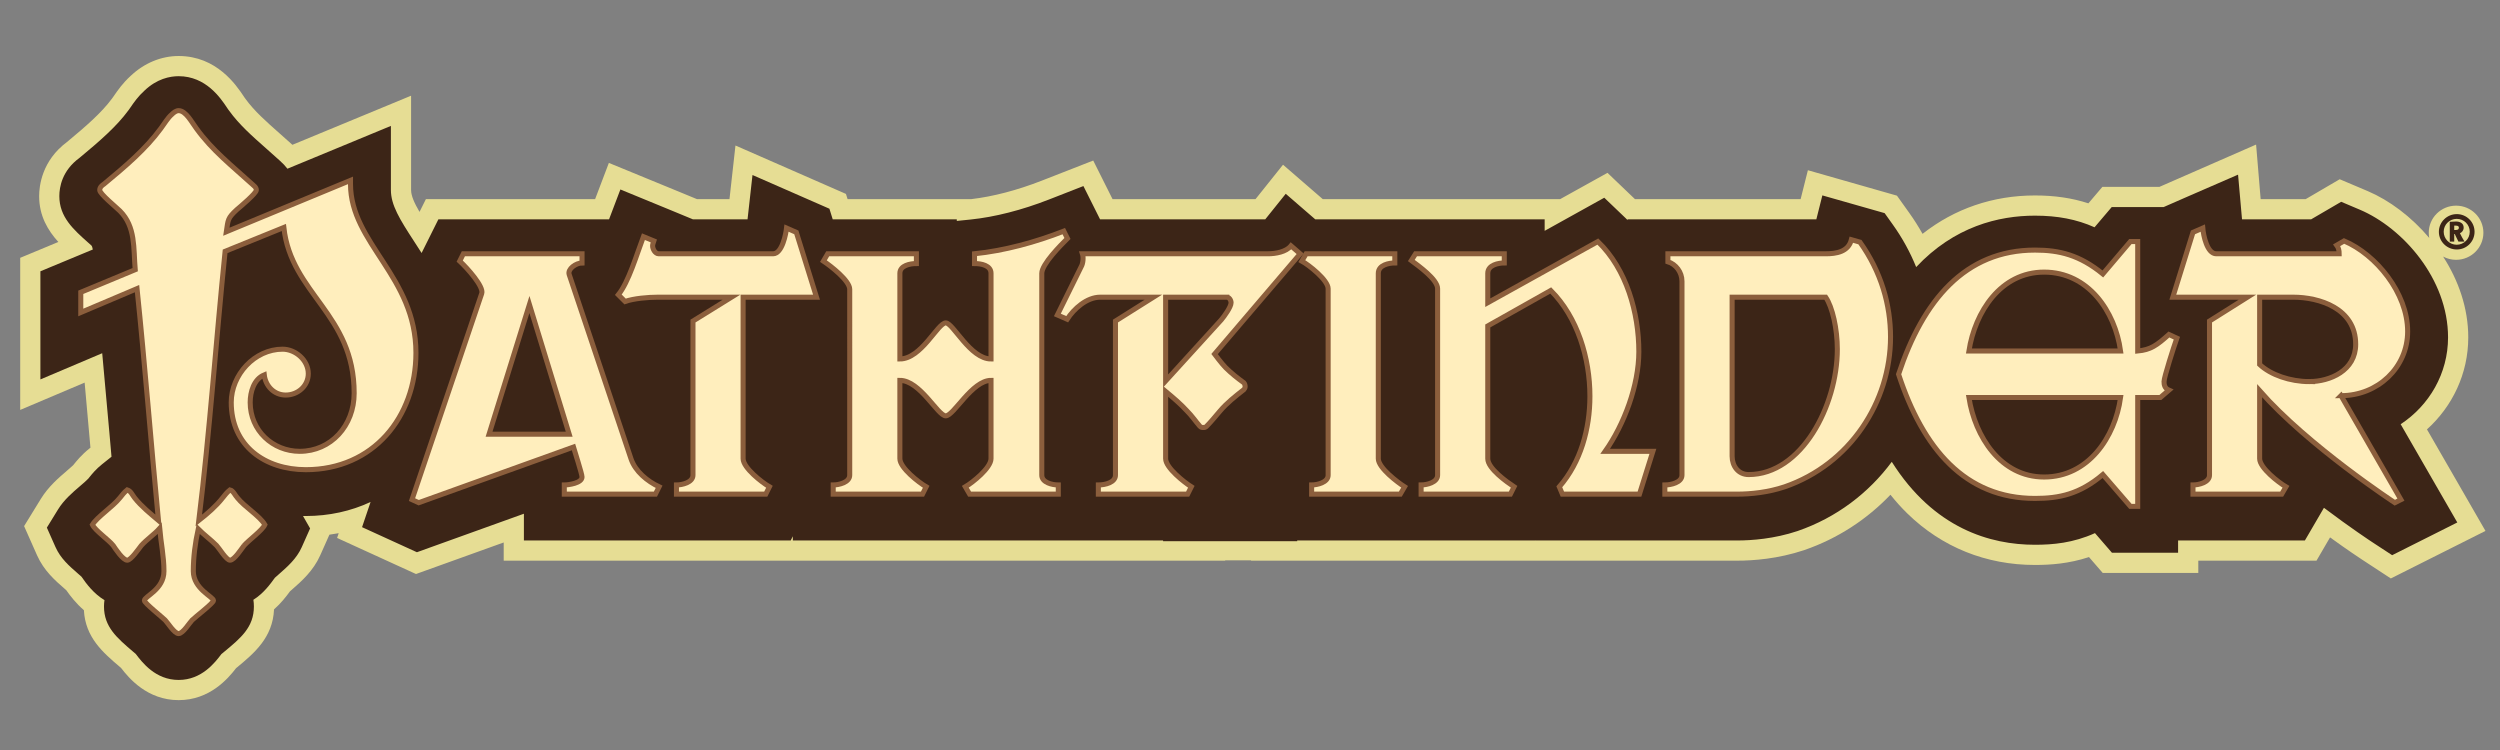
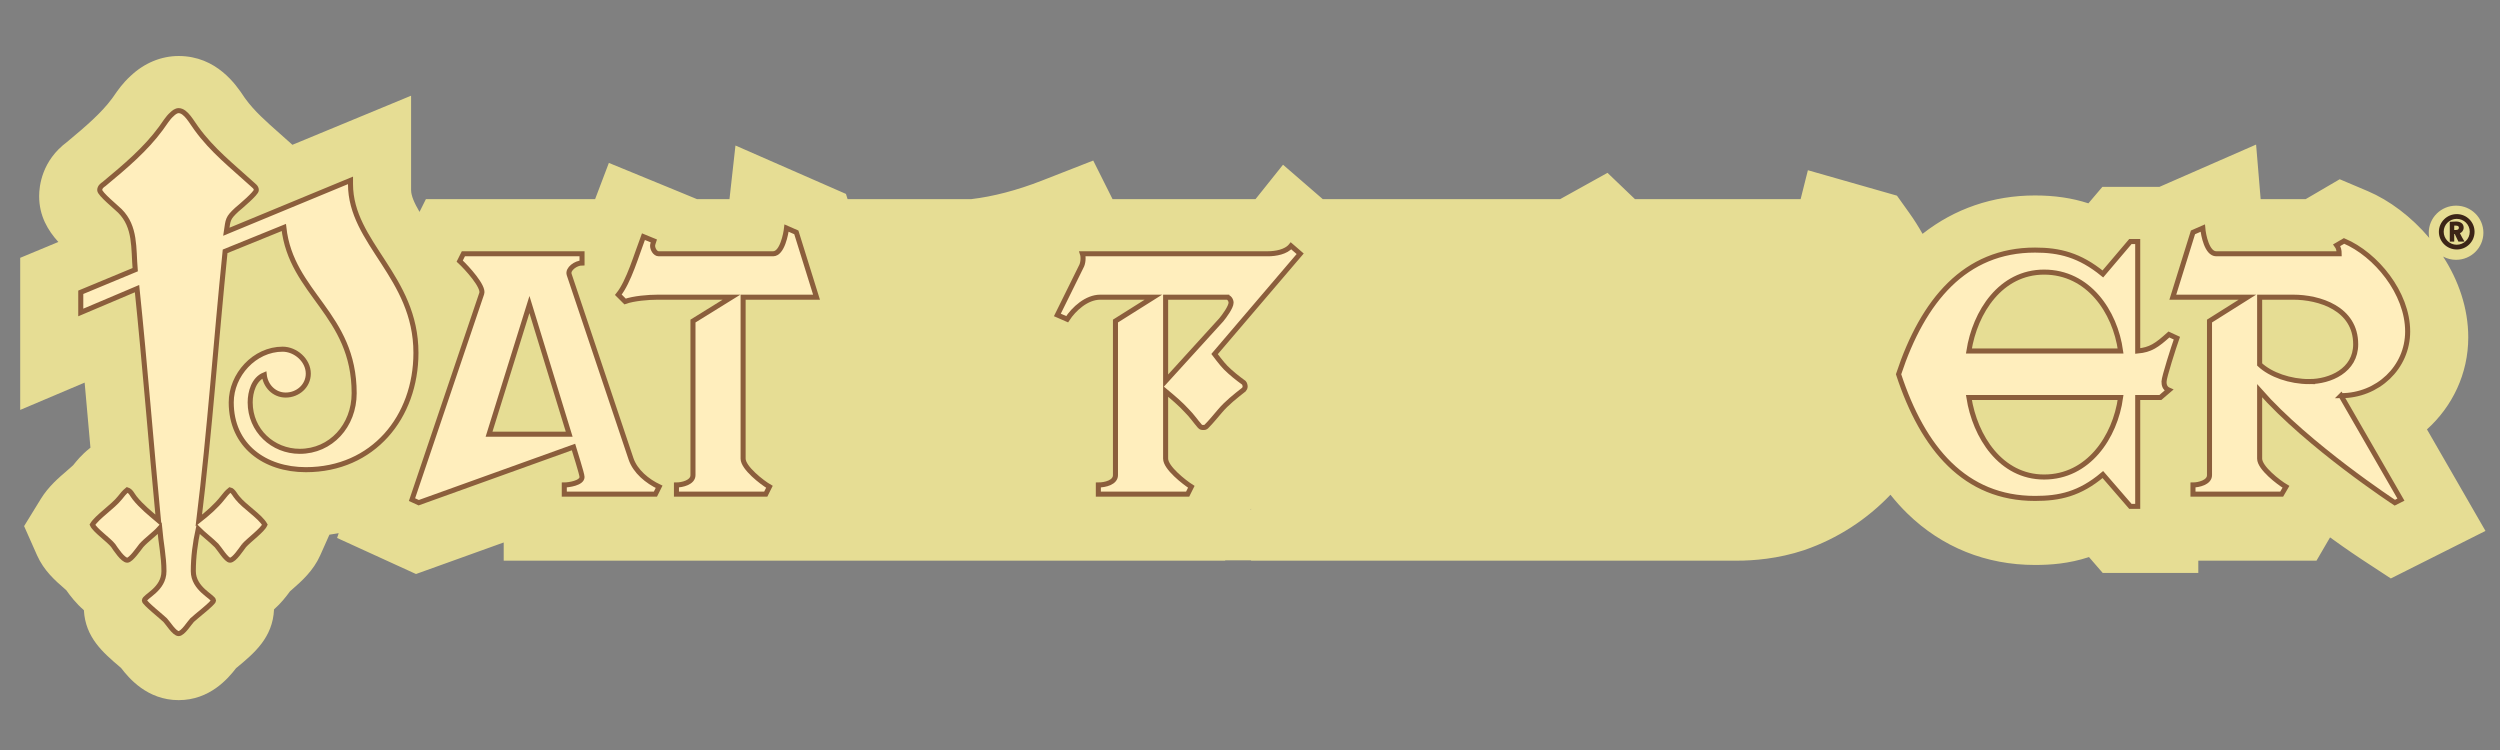
<svg xmlns="http://www.w3.org/2000/svg" xmlns:ns1="http://sodipodi.sourceforge.net/DTD/sodipodi-0.dtd" xmlns:ns2="http://www.inkscape.org/namespaces/inkscape" version="1.1" id="svg2" width="720" height="216" viewBox="0 0 720 216" ns1:docname="Pathfinder.svg" ns2:version="1.2.2 (1:1.2.2+202212051550+b0a8486541)">
  <rect x="0" y="0" width="720" height="216" fill="#808080" stroke="none" />
  <defs id="defs6" />
  <g id="g10" ns2:groupmode="layer" ns2:label="Page 1" transform="matrix(1.333,0,0,-1.333,0,216)">
    <path id="path48" style="fill:#e6dd94;fill-opacity:1;fill-rule:nonzero;stroke:none" d="M 38.596 149.94 C 34.834 149.94 31.18 148.426 28.254 145.667 C 26.525 144.1 25.416 142.491 24.667 141.403 C 24.548 141.23 24.429 141.053 24.303 140.886 L 24.259 140.827 L 24.217 140.769 C 21.961 137.7 18.614 134.799 14.476 131.363 C 9.063 127.338 8.458 121.891 8.458 119.669 C 8.458 115.388 10.335 112.27 12.605 109.762 L 12.429 109.69 L 4.365 106.337 L 4.365 97.604 L 4.365 93.242 L 4.365 73.475 L 18.287 79.377 C 18.638 75.505 18.978 71.648 19.315 67.84 C 19.389 67.002 19.465 66.159 19.54 65.314 L 19.342 65.156 C 17.583 63.755 16.477 62.369 15.812 61.529 C 15.535 61.258 14.897 60.712 14.464 60.34 C 12.678 58.813 10.456 56.911 8.815 54.242 L 5.206 48.372 L 8.002 42.075 C 9.487 38.73 11.949 36.59 13.925 34.871 C 14.042 34.769 14.184 34.645 14.319 34.526 C 15.21 33.252 16.456 31.643 18.126 30.211 C 18.438 24.303 22.252 21.054 25.945 17.908 C 26.016 17.847 26.085 17.789 26.152 17.732 C 27.862 15.502 31.834 10.774 38.596 10.774 C 45.304 10.774 49.265 15.422 50.999 17.676 C 51.074 17.739 51.153 17.804 51.233 17.871 C 54.855 20.871 58.944 24.257 59.205 30.378 C 60.751 31.747 61.877 33.217 62.647 34.276 C 62.804 34.416 62.976 34.565 63.114 34.686 C 65.15 36.472 67.685 38.696 69.183 42.057 L 71.172 46.521 C 71.849 46.61 72.517 46.722 73.179 46.846 L 72.831 45.813 L 83.572 40.904 L 85.025 40.239 L 89.878 38.023 L 94.898 39.829 L 108.826 44.839 L 108.826 40.906 L 121.916 40.906 L 141.608 40.906 L 146.15 40.906 L 149.711 40.906 L 165.442 40.906 L 173.537 40.906 L 180.018 40.906 L 199.312 40.906 L 207.407 40.906 L 209.487 40.906 L 228.649 40.906 L 237.303 40.906 L 241.737 40.906 L 256.597 40.906 L 264.688 40.906 L 264.725 40.98 L 270.296 40.98 L 270.296 40.906 L 283.384 40.906 L 302.546 40.906 L 307.034 40.906 L 310.074 40.906 L 326.328 40.906 L 334.412 40.906 L 337.56 40.906 L 354.212 40.906 L 359.7 40.906 L 363.823 40.906 L 375.293 40.906 C 378.793 40.906 384.141 41.297 389.742 43.166 L 389.808 43.188 L 389.874 43.211 C 397.083 45.703 403.387 49.853 408.437 55.148 C 409.614 53.68 410.845 52.309 412.137 51.053 C 419.587 43.808 429.105 39.979 439.666 39.979 C 443.04 39.979 447.015 40.257 451.333 41.684 L 454.293 38.263 L 460.277 38.263 L 461.864 38.263 L 474.952 38.263 L 474.952 40.906 L 492.967 40.906 L 500.486 40.906 L 503.418 45.935 C 507.265 43.152 509.945 41.39 510.24 41.196 L 516.548 37.063 L 523.286 40.447 L 524.609 41.111 L 536.997 47.333 L 530.076 59.345 L 524.353 69.272 C 529.836 74.205 533.278 81.289 533.278 89.145 C 533.278 95.514 531.135 101.508 527.84 106.61 C 528.675 106.162 529.63 105.907 530.646 105.907 C 533.904 105.907 536.547 108.527 536.547 111.757 C 536.547 114.987 533.904 117.608 530.646 117.608 C 527.386 117.608 524.742 114.987 524.742 111.757 C 524.742 111.373 524.781 110.997 524.852 110.634 C 520.966 115.235 516.196 118.787 511.55 120.754 L 505.503 123.316 L 499.834 119.999 L 498.252 119.074 L 498.154 119.016 L 488.423 119.016 L 487.438 130.808 L 470.672 123.469 L 468.557 122.543 L 466.54 121.66 L 461.864 121.66 L 460.277 121.66 L 454.222 121.66 L 451.206 118.109 C 447.663 119.265 443.874 119.811 439.666 119.811 C 430.587 119.811 422.275 116.953 415.374 111.517 C 414.504 113.066 413.55 114.579 412.503 116.045 L 409.844 119.769 L 405.444 121.025 L 403.597 121.553 L 390.602 125.262 L 389.033 119.016 L 360.362 119.016 L 353.241 119.016 L 347.304 124.698 L 338.868 120.012 L 337.075 119.016 L 325.006 119.016 L 314.446 119.016 L 314.446 119.017 L 301.358 119.017 L 285.79 119.017 L 277.201 126.454 L 271.26 119.017 L 240.371 119.017 L 236.196 127.355 L 225.072 123.006 C 219.779 120.937 214.527 119.563 209.836 119.017 L 197.991 119.017 L 183.122 119.017 L 182.77 120.145 L 177.3 122.542 L 175.188 123.467 L 158.9 130.603 L 157.607 119.017 L 150.582 119.017 L 146.237 120.81 L 143.988 121.733 L 131.547 126.845 L 128.577 119.017 L 125.75 119.017 L 100.113 119.017 L 92.016 119.017 L 90.64 116.259 C 89.514 118.193 88.818 119.733 88.818 120.992 L 88.818 121.784 L 88.818 141.365 L 70.724 133.879 L 63.174 130.755 C 62.28 131.565 61.391 132.351 60.514 133.126 C 57.518 135.774 54.931 138.061 53.038 140.681 L 52.904 140.867 L 52.849 140.938 C 52.781 141.037 52.71 141.145 52.635 141.256 C 51.044 143.631 46.819 149.94 38.596 149.94 z M 270.296 52.134 L 270.296 51.929 L 270.193 51.929 L 270.296 52.134 z " />
-     <path id="path140" style="fill:#3c2517;fill-opacity:1;fill-rule:nonzero;stroke:none" d="M 38.596 145.578 C 36.702 145.578 33.905 145.028 31.207 142.456 C 29.839 141.221 28.931 139.905 28.258 138.929 C 28.105 138.706 27.953 138.479 27.791 138.262 L 27.762 138.224 L 27.732 138.185 C 25.168 134.696 21.582 131.59 17.167 127.925 C 13.4 125.173 12.82 121.6 12.82 119.669 C 12.82 115.152 15.874 112.442 19.106 109.572 C 19.372 109.336 19.604 109.133 19.764 108.983 C 19.884 108.847 19.978 108.54 20.051 108.132 L 14.104 105.661 L 8.728 103.427 L 8.728 97.604 L 8.728 93.242 L 8.728 80.064 L 20.859 85.208 L 22.083 85.727 C 22.633 79.86 23.153 73.984 23.662 68.224 C 23.804 66.615 23.947 64.993 24.092 63.363 L 22.061 61.743 C 20.676 60.64 19.829 59.574 19.211 58.796 L 19.085 58.638 C 18.834 58.34 17.912 57.549 17.3 57.026 C 15.666 55.628 13.812 54.043 12.53 51.958 L 10.125 48.044 L 11.99 43.844 C 13.082 41.385 14.967 39.747 16.789 38.162 C 17.039 37.945 17.378 37.65 17.613 37.436 C 18.652 35.91 20.256 33.766 22.572 32.38 C 22.505 31.942 22.469 31.482 22.469 31 C 22.469 26.601 25.251 24.231 28.774 21.229 C 28.983 21.051 29.176 20.887 29.339 20.747 C 30.718 18.924 33.586 15.136 38.596 15.136 C 43.58 15.136 46.442 18.881 47.829 20.716 C 48.009 20.867 48.222 21.042 48.45 21.231 C 52.028 24.194 54.855 26.535 54.855 31 C 54.855 31.511 54.815 31.996 54.743 32.455 C 56.94 33.825 58.415 35.862 59.383 37.208 C 59.62 37.425 59.978 37.739 60.237 37.966 C 62.131 39.628 64.089 41.345 65.199 43.834 L 66.999 47.873 L 65.465 50.559 C 65.67 50.555 65.875 50.553 66.082 50.553 C 71.083 50.553 75.82 51.604 80.065 53.585 L 78.224 48.145 L 85.387 44.873 L 86.84 44.209 L 90.075 42.729 L 93.42 43.934 L 113.19 51.047 L 113.19 45.267 L 121.916 45.267 L 141.606 45.267 L 147.009 45.267 L 147.009 45.268 L 165.444 45.268 L 170.839 45.268 L 171.292 46.175 L 171.292 45.267 L 180.018 45.267 L 199.312 45.267 L 204.708 45.267 L 209.486 45.267 L 228.649 45.267 L 237.303 45.267 L 237.374 45.267 L 251.287 45.267 L 251.287 45.107 L 280.263 45.107 L 280.263 45.267 L 283.383 45.267 L 302.543 45.267 L 307.557 45.267 L 307.559 45.268 L 326.325 45.268 L 331.708 45.268 L 331.73 45.313 L 331.75 45.268 L 337.559 45.268 L 350.969 45.268 L 350.969 45.267 L 359.695 45.267 L 375.289 45.267 C 378.469 45.267 383.316 45.621 388.359 47.304 L 388.402 47.319 L 388.446 47.335 C 396.743 50.202 403.721 55.495 408.725 62.262 C 417.846 47.817 430.046 44.342 439.664 44.342 C 443.529 44.342 447.904 44.722 452.626 46.857 L 453.678 45.642 L 456.289 42.625 L 460.277 42.625 L 461.859 42.625 L 470.585 42.625 L 470.585 45.268 L 473.802 45.268 L 492.967 45.268 L 497.981 45.268 L 500.505 49.598 L 501.431 51.186 L 502.097 52.33 C 507.828 48.003 512.248 45.094 512.628 44.845 L 516.834 42.091 L 521.326 44.347 L 522.649 45.01 L 530.909 49.159 L 526.292 57.166 L 518.672 70.386 C 524.844 74.45 528.911 81.34 528.911 89.143 C 528.911 101.821 519.089 112.823 509.849 116.738 L 505.822 118.444 L 502.046 116.238 L 500.459 115.312 L 499.33 114.653 L 484.397 114.653 L 483.542 124.308 L 472.418 119.473 L 470.304 118.547 L 467.448 117.296 L 461.859 117.296 L 460.277 117.296 L 456.239 117.296 L 453.625 114.218 L 452.534 112.934 C 448.667 114.665 444.532 115.447 439.664 115.447 C 431.814 115.447 422.232 113.109 413.997 104.338 C 412.698 107.548 411.013 110.623 408.954 113.508 L 407.18 115.994 L 404.243 116.832 L 402.391 117.359 L 393.727 119.826 L 392.429 114.653 L 360.357 114.653 L 351.631 114.653 L 351.631 114.494 C 351.505 114.619 351.386 114.752 351.258 114.875 L 346.608 119.322 L 340.983 116.197 L 333.729 112.167 L 333.729 114.653 L 325.003 114.653 L 310.083 114.653 L 305.842 114.653 L 301.355 114.653 L 284.164 114.653 L 277.789 120.173 L 273.363 114.653 L 237.675 114.653 L 237.64 114.722 L 234.076 121.843 L 226.66 118.944 C 220.771 116.641 214.892 115.141 209.66 114.608 L 206.719 114.308 L 206.719 114.653 L 197.993 114.653 L 179.911 114.653 L 179.197 116.947 L 175.551 118.544 L 173.436 119.471 L 162.579 124.228 L 161.509 114.653 L 149.706 114.653 L 144.579 116.773 L 142.33 117.697 L 134.036 121.106 L 131.588 114.653 L 125.75 114.653 L 100.113 114.653 L 94.714 114.653 L 92.306 109.822 L 91.515 108.236 L 91.087 107.379 C 90.529 108.261 89.975 109.116 89.438 109.939 C 86.349 114.678 84.456 117.748 84.456 120.992 L 84.456 121.784 L 84.456 134.839 L 72.393 129.847 L 62.098 125.588 C 61.66 126.164 61.132 126.736 60.497 127.292 L 60.486 127.302 L 60.324 127.449 C 59.418 128.274 58.516 129.07 57.625 129.857 C 54.435 132.677 51.679 135.112 49.501 138.127 L 49.414 138.25 L 49.318 138.369 C 49.239 138.479 49.13 138.649 49.009 138.829 C 47.657 140.848 44.49 145.578 38.596 145.578 z " />
    <path d="m 52.736,44.182 c -0.531,-0.666 -2.115,-3.174 -3.039,-3.174 -0.795,0 -2.379,2.641 -2.908,3.174 -1.323,1.32 -2.776,2.377 -3.965,3.564 -0.66,-3.039 -1.057,-6.078 -1.057,-9.115 0,-3.832 4.362,-5.551 4.362,-6.345 0,-0.528 -3.965,-3.569 -4.625,-4.227 -0.532,-0.531 -1.983,-2.91 -2.909,-2.91 -0.923,0 -2.377,2.379 -2.908,2.91 -0.66,0.658 -4.492,3.699 -4.492,4.227 0,0.927 4.228,2.376 4.228,6.345 0,3.172 -0.66,6.209 -0.923,9.248 -1.19,-1.32 -2.776,-2.377 -3.965,-3.697 -0.529,-0.666 -2.246,-3.174 -3.039,-3.174 -0.926,0 -2.51,2.379 -3.039,3.174 -0.926,1.188 -3.965,3.303 -4.492,4.49 1.056,1.719 4.359,3.834 5.947,5.815 0.527,0.662 0.922,1.189 1.584,1.716 0.793,-0.263 1.056,-1.054 1.584,-1.716 1.455,-1.85 3.437,-3.436 5.154,-4.889 -1.584,16.518 -2.906,33.434 -4.625,50.084 l -12.156,-5.154 v 4.362 l 11.76,4.886 c -0.395,4.627 0.132,9.254 -3.301,12.688 -0.795,0.793 -4.365,3.699 -4.365,4.492 0,0.662 0.531,1.059 0.927,1.322 4.623,3.832 8.987,7.531 12.289,12.026 0.795,1.056 1.455,2.246 2.379,3.039 0.397,0.396 0.926,0.795 1.453,0.795 1.586,0 2.909,-2.645 3.832,-3.834 3.436,-4.756 7.664,-8.061 12.028,-12.026 0.392,-0.394 0.924,-0.66 0.924,-1.322 0,-0.66 -3.438,-3.566 -4.231,-4.229 -1.98,-1.847 -1.85,-2.115 -2.246,-4.755 l 26.826,11.099 v -0.793 c 0,-12.816 14.139,-19.955 14.139,-36.472 0,-13.874 -9.25,-25.241 -23.785,-25.241 -8.854,0 -16.121,5.156 -16.121,14.535 0,5.95 5.023,11.499 11.099,11.499 2.778,0 5.551,-2.379 5.551,-5.284 0,-2.647 -2.248,-4.627 -4.889,-4.627 -2.511,0 -4.361,1.98 -4.627,4.362 -2.248,-0.926 -3.041,-3.702 -3.041,-5.95 0,-6.076 4.891,-10.568 10.707,-10.568 6.739,0 11.758,5.546 11.758,12.552 0,17.181 -13.609,21.407 -15.195,35.811 l -12.686,-5.152 c -1.982,-19.426 -3.302,-38.719 -5.681,-58.145 1.849,1.453 3.699,3.039 5.152,4.889 0.529,0.662 0.926,1.189 1.588,1.716 0.66,-0.128 1.189,-1.322 1.586,-1.716 1.584,-1.981 4.889,-3.963 5.945,-5.815 -0.529,-1.187 -3.435,-3.302 -4.492,-4.49 z" style="fill:#ffeebd;stroke:#8b5e3c;stroke-width:1.091;stroke-linecap:butt;stroke-linejoin:miter;stroke-miterlimit:8;stroke-dasharray:none;stroke-opacity:1;fill-opacity:1" id="path228" />
    <path d="m 114.385,96.247 -8.723,-28.014 h 17.313 z m 27.223,-40.967 h -19.692 v 1.982 c 0.926,0 3.834,0.399 3.834,1.719 0,0.66 -1.586,5.551 -1.851,6.476 l -33.432,-12.027 -1.453,0.664 15.064,44.53 c 0.528,1.453 -3.173,5.551 -4.756,7.004 l 0.792,1.586 h 25.636 v -1.985 c -1.322,0 -3.172,-1.32 -2.775,-2.507 l 13.346,-39.778 c 0.925,-2.776 3.568,-4.891 6.078,-6.076 z" style="fill:#ffeebd;stroke:#8b5e3c;stroke-width:1.091;stroke-linecap:butt;stroke-linejoin:miter;stroke-miterlimit:8;stroke-dasharray:none;stroke-opacity:1;fill-opacity:1" id="path236" />
    <path d="m 160.553,97.832 v -34.889 c 0,-1.983 4.098,-5.153 5.684,-6.076 l -0.793,-1.588 h -19.293 v 1.982 c 1.189,0 3.568,0.529 3.568,2.117 v 33.298 l 8.322,5.156 h -15.988 c -1.984,0 -5.154,-0.268 -7.004,-0.926 l -1.455,1.453 c 2.248,2.774 3.965,8.719 5.42,12.553 l 2.248,-0.924 c -0.133,-0.398 -0.266,-0.793 -0.266,-1.058 0,-0.66 0.528,-1.717 1.321,-1.717 h 24.715 c 1.98,0 2.771,4.361 2.904,5.551 l 2.113,-0.926 4.363,-14.006 z" style="fill:#ffeebd;stroke:#8b5e3c;stroke-width:1.091;stroke-linecap:butt;stroke-linejoin:miter;stroke-miterlimit:8;stroke-dasharray:none;stroke-opacity:1;fill-opacity:1" id="path244" />
-     <path d="m 183.586,99.549 c 0,1.85 -4.098,5.021 -5.682,6.078 l 0.926,1.586 h 19.162 v -2.113 c -1.324,0 -3.57,-0.397 -3.57,-2.115 v -18.502 c 4.627,0 8.195,7.796 9.912,7.796 1.588,0 5.285,-7.796 9.779,-7.796 v 18.502 c 0,1.718 -2.113,2.115 -3.568,2.115 v 2.113 c 6.477,0.66 13.213,2.512 19.293,4.889 l 0.793,-1.584 c -1.453,-1.455 -5.549,-5.551 -5.549,-7.533 v -43.606 c 0,-1.588 2.246,-2.118 3.567,-2.118 v -1.982 h -19.163 l -0.923,1.588 c 1.586,0.924 5.55,4.094 5.55,6.076 v 16.916 c -4.095,0 -8.06,-7.664 -9.779,-7.664 -1.717,0 -5.551,7.664 -9.912,7.664 v -16.916 c 0,-1.982 4.098,-5.152 5.684,-6.076 l -0.793,-1.588 h -19.295 v 1.982 c 1.191,0 3.568,0.53 3.568,2.118 z" style="fill:#ffeebd;stroke:#8b5e3c;stroke-width:1.091;stroke-linecap:butt;stroke-linejoin:miter;stroke-miterlimit:8;stroke-dasharray:none;stroke-opacity:1;fill-opacity:1" id="path252" />
    <path d="m 265.053,97.832 h -13.215 v -18.106 l 12.026,13.215 c 0.658,0.791 2.115,2.776 2.115,3.7 0,0.527 -0.399,1.191 -0.926,1.191 z m -2.643,-12.291 c 0,0 1.586,-2.115 2.377,-2.908 1.192,-1.19 2.514,-2.246 3.967,-3.301 0.129,-0.133 0.264,-0.532 0.264,-0.795 0,-0.264 -0.135,-0.528 -0.264,-0.661 -1.851,-1.453 -3.701,-2.91 -5.154,-4.627 -0.926,-1.054 -1.852,-2.244 -2.908,-3.3 -0.264,-0.266 -0.395,-0.266 -0.662,-0.266 -0.393,0 -0.526,0 -0.791,0.266 -0.926,1.056 -1.717,2.246 -2.776,3.3 -1.455,1.588 -3.037,2.911 -4.625,4.231 v -14.537 c 0,-1.983 4.098,-5.153 5.551,-6.076 l -0.793,-1.588 h -19.293 v 1.982 c 1.451,0 3.699,0.529 3.699,2.117 v 33.298 l 8.194,5.156 h -11.498 c -2.907,0 -5.682,-2.514 -7.135,-4.76 l -2.114,0.924 5.155,10.441 c 0.394,0.663 0.527,1.983 0.263,2.776 h 40.04 c 1.716,0 3.962,0.396 5.021,1.717 l 1.982,-1.717 z" style="fill:#ffeebd;stroke:#8b5e3c;stroke-width:1.091;stroke-linecap:butt;stroke-linejoin:miter;stroke-miterlimit:8;stroke-dasharray:none;stroke-opacity:1;fill-opacity:1" id="path260" />
-     <path d="m 286.949,99.682 c 0,1.848 -4.229,5.152 -5.682,5.945 l 0.926,1.586 h 19.162 v -1.984 c -1.189,0 -3.568,-0.395 -3.568,-2.244 v -40.042 c 0,-1.982 4.226,-5.152 5.682,-6.076 l -0.926,-1.588 h -19.16 v 1.983 c 1.189,0 3.566,0.529 3.566,2.117 z" style="fill:#ffeebd;stroke:#8b5e3c;stroke-width:1.091;stroke-linecap:butt;stroke-linejoin:miter;stroke-miterlimit:8;stroke-dasharray:none;stroke-opacity:1;fill-opacity:1" id="path268" />
-     <path d="m 336.894,56.867 c 4.627,5.283 6.613,12.553 6.613,19.557 0,8.192 -2.646,17.047 -8.461,22.86 l -13.609,-7.665 v -28.676 c 0,-2.113 4.098,-5.019 5.684,-6.076 l -0.797,-1.588 h -19.289 v 1.983 c 1.185,0 3.564,0.529 3.564,2.117 v 40.303 c 0,1.98 -4.098,4.889 -5.682,6.076 l 0.924,1.455 h 19.162 v -1.984 c -1.187,0 -3.566,-0.395 -3.566,-2.244 v -6.344 l 23.785,13.215 c 6.213,-5.947 8.856,-15.461 8.856,-23.785 0,-7.27 -3.174,-15.727 -7.272,-21.54 h 10.307 l -2.903,-9.252 h -16.652 z" style="fill:#ffeebd;stroke:#8b5e3c;stroke-width:1.091;stroke-linecap:butt;stroke-linejoin:miter;stroke-miterlimit:8;stroke-dasharray:none;stroke-opacity:1;fill-opacity:1" id="path276" />
-     <path d="m 374.231,97.832 v -34.36 c 0,-2.113 1.322,-3.963 3.568,-3.963 11.364,0 19.164,14.801 19.164,27.089 0,4.359 -1.058,9.119 -2.515,11.234 z m -14.535,-42.553 v 1.982 c 1.32,0 3.701,0.529 3.701,2.117 v 41.89 c 0,1.982 -1.322,3.699 -3.039,4.226 v 1.719 h 34.09 c 2.252,0 4.89,0.396 5.553,3.039 l 1.851,-0.527 c 4.621,-6.475 6.606,-13.612 6.606,-20.485 0,-14.008 -8.723,-27.487 -22.862,-32.373 -3.568,-1.192 -7.265,-1.588 -10.306,-1.588 z" style="fill:#ffeebd;stroke:#8b5e3c;stroke-width:1.091;stroke-linecap:butt;stroke-linejoin:miter;stroke-miterlimit:8;stroke-dasharray:none;stroke-opacity:1;fill-opacity:1" id="path284" />
    <path d="m 425.389,76.16 c 1.322,-8.457 6.873,-17.18 16.252,-17.18 9.516,0 15.332,8.588 16.519,17.18 z m 16.252,27.09 c -9.379,0 -14.93,-8.59 -16.252,-17.048 h 32.771 c -1.187,8.589 -7.003,17.048 -16.519,17.048 z m 25.902,-23.654 c 0,-0.663 0.133,-1.454 1.059,-1.852 l -1.85,-1.584 h -4.892 v -23.523 h -1.582 l -5.948,6.873 c -5.023,-4.231 -9.384,-5.157 -14.666,-5.157 -15.066,0 -24.187,10.705 -29.472,26.829 5.285,15.986 14.406,26.826 29.472,26.826 5.282,0 9.643,-1.06 14.666,-5.156 l 5.948,7.004 h 1.582 v -23.654 c 2.775,0.263 4.099,1.189 6.742,3.568 l 1.717,-0.793 c -0.662,-1.852 -2.776,-8.457 -2.776,-9.381 z" style="fill:#ffeebd;stroke:#8b5e3c;stroke-width:1.091;stroke-linecap:butt;stroke-linejoin:miter;stroke-miterlimit:8;stroke-dasharray:none;stroke-opacity:1;fill-opacity:1" id="path292" />
    <path d="m 498.912,79.596 c 4.492,0 10.043,2.377 10.043,8.061 0,7.795 -7.928,10.176 -13.481,10.176 h -7.269 v -14.539 c 2.381,-2.244 6.609,-3.698 10.707,-3.698 z m 6.875,-3.041 12.945,-22.461 -1.322,-0.664 c 0,0 -18.764,12.291 -29.205,24.184 v -14.67 c 0,-1.983 4.1,-5.153 5.687,-6.077 l -0.925,-1.587 h -19.164 v 1.982 c 1.193,0 3.57,0.529 3.57,2.117 v 33.298 l 8.189,5.156 h -16.117 l 4.358,14.006 2.115,0.925 c 0.135,-1.587 0.928,-5.55 2.906,-5.55 h 26.565 c 0,0.66 -0.133,1.322 -0.53,1.849 l 1.586,0.926 c 6.869,-2.91 13.74,-11.232 13.74,-19.559 0,-7.796 -6.474,-13.875 -14.398,-13.875 z" style="fill:#ffeebd;stroke:#8b5e3c;stroke-width:1.091;stroke-linecap:butt;stroke-linejoin:miter;stroke-miterlimit:8;stroke-dasharray:none;stroke-opacity:1;fill-opacity:1" id="path300" />
    <path d="m 530.532,113.297 h -0.286 v -0.949 h 0.272 c 0.624,0 0.729,0.208 0.729,0.52 0,0.26 -0.156,0.429 -0.715,0.429 m 0.624,-3.458 c -0.352,0.676 -0.611,1.261 -0.793,1.65 h -0.117 v -1.65 h -0.962 v 4.277 c 0.546,0.039 0.948,0.065 1.339,0.065 0.857,0 1.664,-0.351 1.664,-1.326 0,-0.559 -0.352,-1.014 -0.807,-1.209 0.365,-0.754 0.521,-1.001 0.989,-1.807 z m -0.364,4.914 c -1.561,0 -2.822,-1.235 -2.822,-2.782 0,-1.534 1.249,-2.808 2.809,-2.808 1.56,0 2.82,1.261 2.82,2.808 0,1.547 -1.248,2.782 -2.807,2.782 m 0.012,-6.617 c -2.131,0 -3.874,1.703 -3.874,3.822 0,2.106 1.743,3.822 3.874,3.822 2.12,0 3.835,-1.703 3.835,-3.822 0,-2.106 -1.703,-3.822 -3.835,-3.822" style="fill:#3c2517;fill-opacity:1;fill-rule:nonzero;stroke:none" id="path310" />
  </g>
</svg>